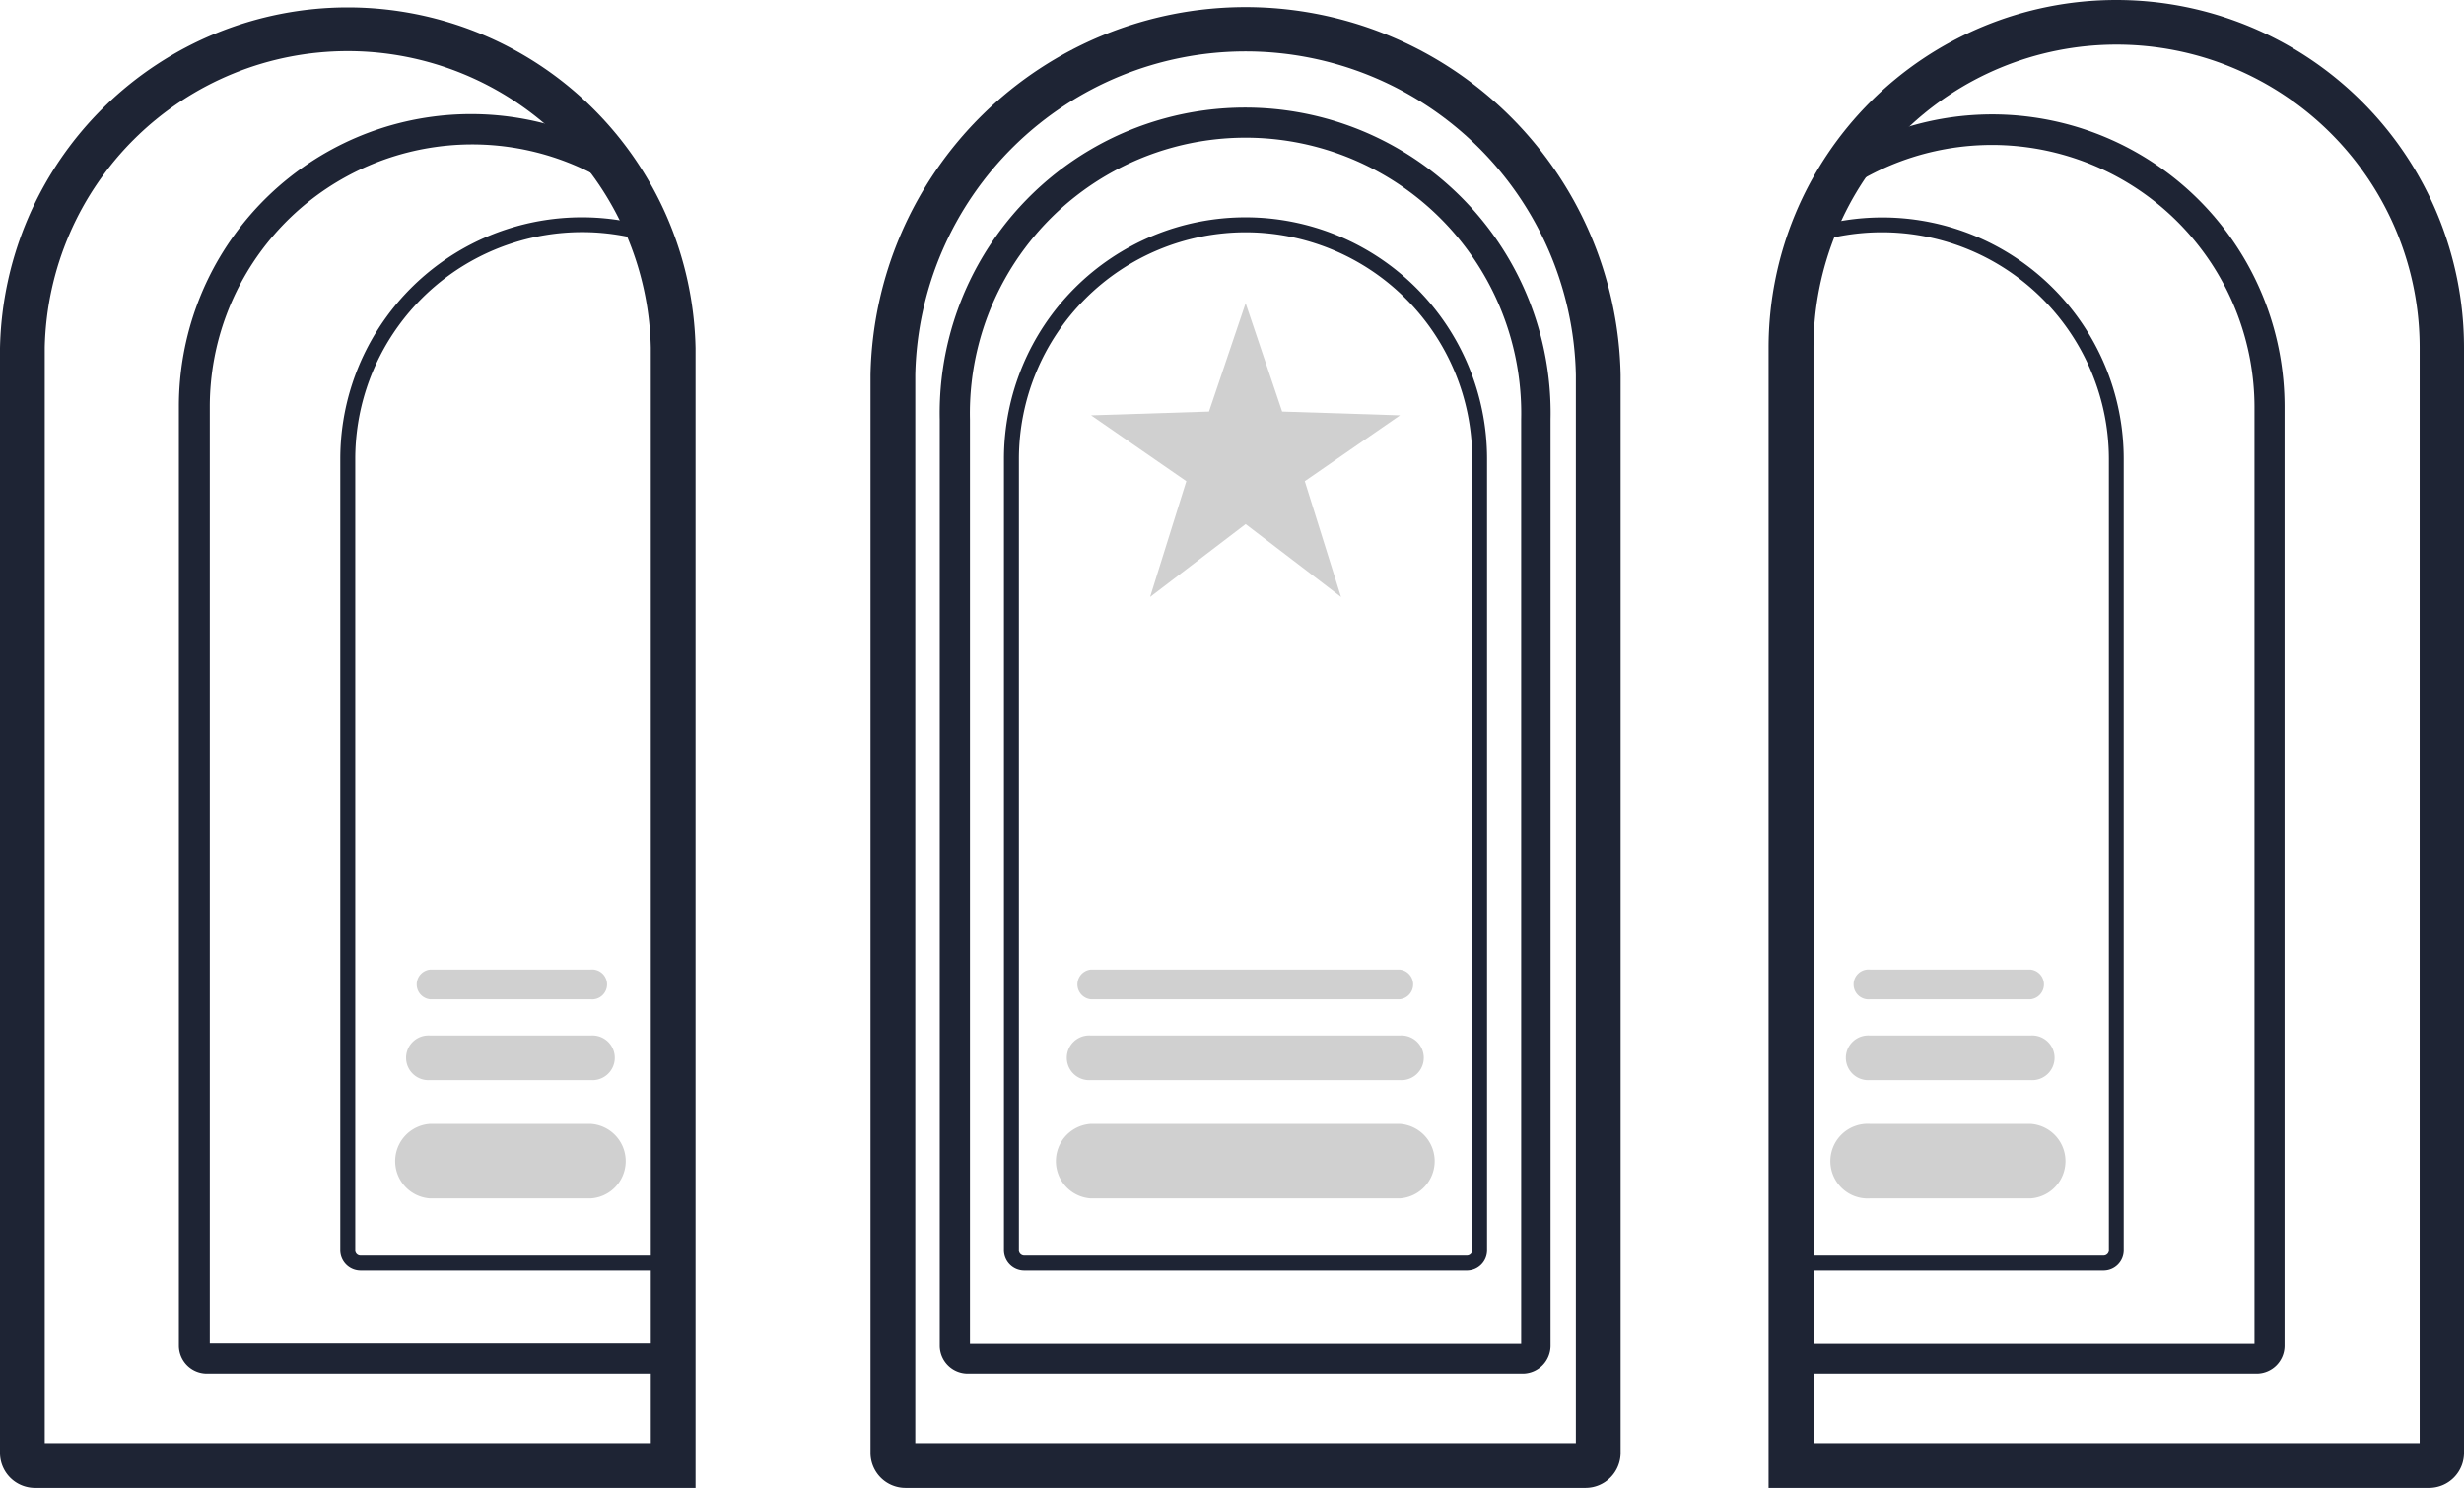
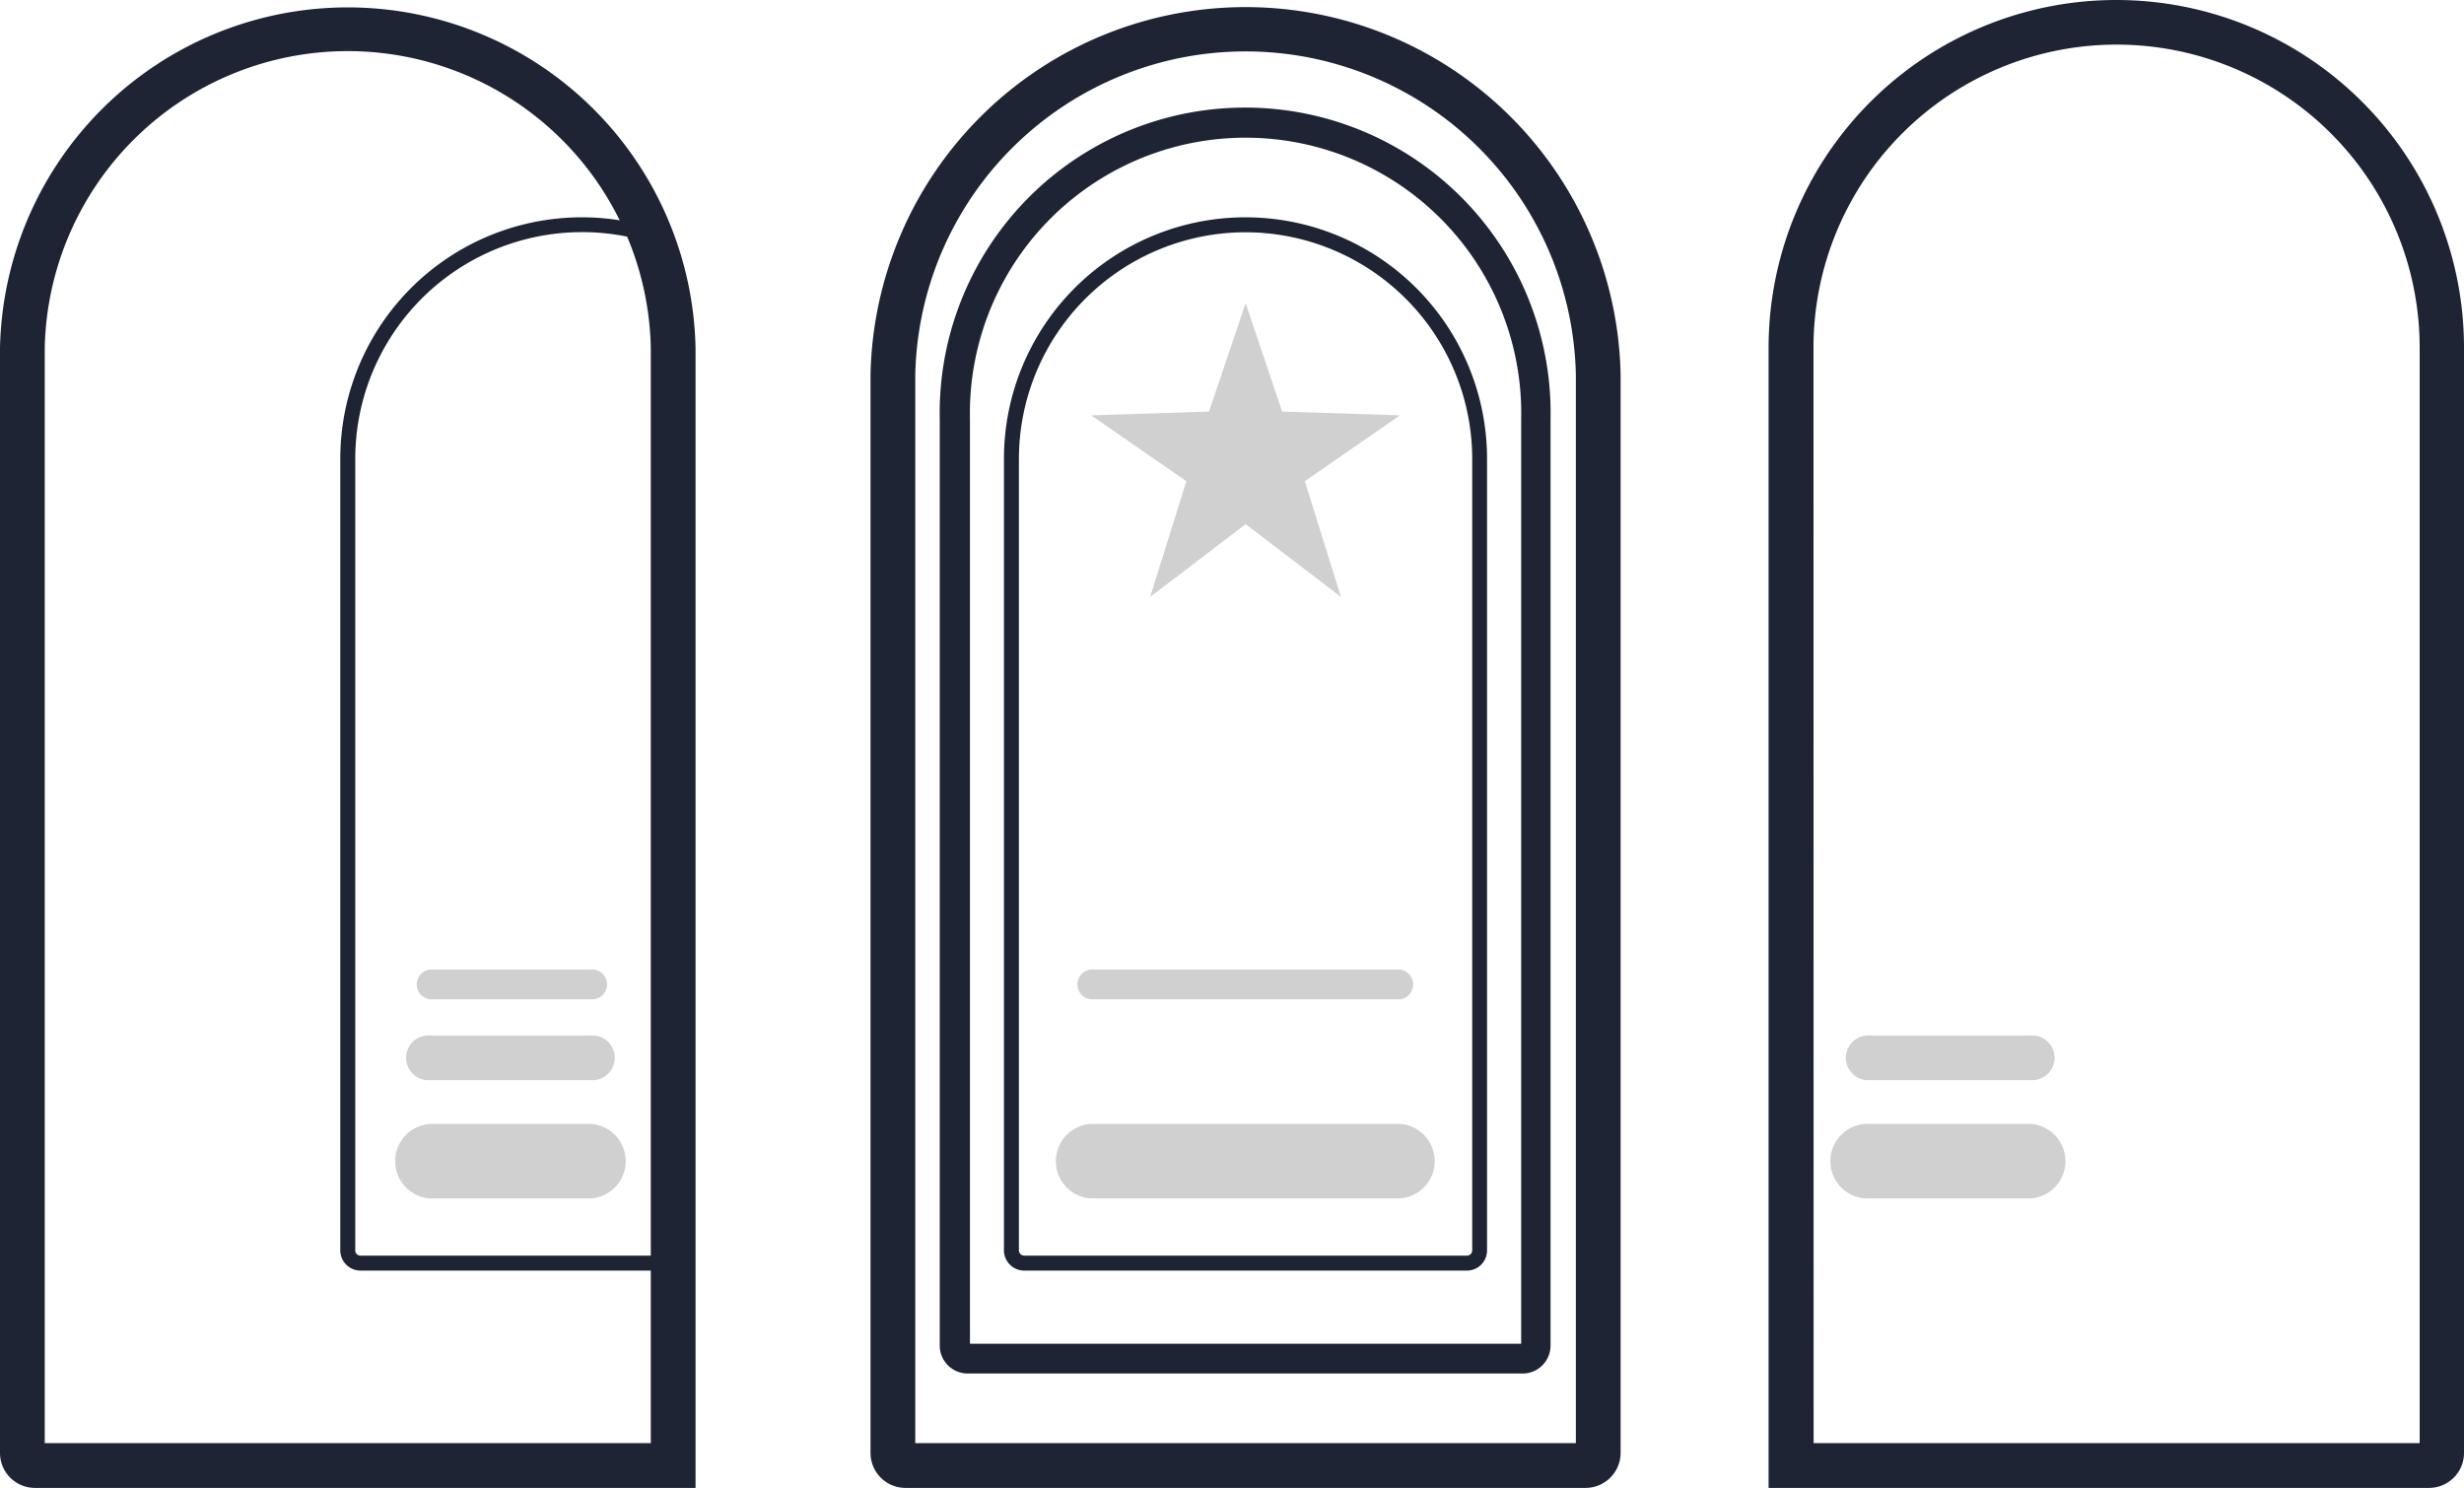
<svg xmlns="http://www.w3.org/2000/svg" viewBox="0 0 176.17 106.4">
  <path d="M49.73,106.4H2.5A2.5,2.5,0,0,1,0,103.9v-79a24.87,24.87,0,0,1,49.73,0ZM3.2,103.2H46.53V24.86a21.67,21.67,0,0,0-43.33,0Z" style="fill: #1e2434" />
  <path d="M113.36,106.4H64.74a2.5,2.5,0,0,1-2.5-2.5V26.81a26.82,26.82,0,0,1,53.63,0V103.9A2.51,2.51,0,0,1,113.36,106.4Zm-47.92-3.2h47.23V26.81a23.62,23.62,0,0,0-47.23,0Z" style="fill: #1e2434" />
-   <path d="M48.13,98.22H14.79a2,2,0,0,1-2-2V29.06A20.89,20.89,0,0,1,45.15,11.59L44,13.37A18.76,18.76,0,0,0,15,29.06v67H48.13Z" style="fill: #1e2434" />
  <path d="M108.92,98.22H69.19a2,2,0,0,1-2-2V30a21.84,21.84,0,1,1,43.67,0V96.25A2,2,0,0,1,108.92,98.22ZM69.35,96.09h39.41V30a19.71,19.71,0,1,0-39.41,0Z" style="fill: #1e2434" />
  <path d="M48.13,90.86H25.77a1.45,1.45,0,0,1-1.44-1.44V32.81A17.27,17.27,0,0,1,46.89,16.37l-.33,1A16.22,16.22,0,0,0,25.4,32.81V89.42a.37.37,0,0,0,.37.37H48.13Z" style="fill: #1e2434" />
  <path d="M173.67,106.4H126.45V24.86a24.86,24.86,0,1,1,49.72,0v79A2.5,2.5,0,0,1,173.67,106.4Zm-44-3.2H173V24.86a21.67,21.67,0,0,0-43.34,0Z" style="fill: #1e2434" />
-   <path d="M161.39,98.22H128V96.09h33.19v-67a18.77,18.77,0,0,0-29-15.69L131,11.59a20.9,20.9,0,0,1,32.34,17.47V96.25A2,2,0,0,1,161.39,98.22Z" style="fill: #1e2434" />
-   <path d="M150.4,90.86H128V89.79H150.4a.38.38,0,0,0,.38-.37V32.81a16.23,16.23,0,0,0-21.17-15.43l-.32-1a17.26,17.26,0,0,1,22.55,16.44V89.42A1.44,1.44,0,0,1,150.4,90.86Z" style="fill: #1e2434" />
  <path d="M104.89,90.86H73.22a1.45,1.45,0,0,1-1.44-1.44V32.81a17.27,17.27,0,0,1,34.54,0V89.42A1.44,1.44,0,0,1,104.89,90.86ZM89.05,16.61a16.22,16.22,0,0,0-16.2,16.2V89.42a.38.38,0,0,0,.37.37h31.67a.38.38,0,0,0,.37-.37V32.81A16.22,16.22,0,0,0,89.05,16.61Z" style="fill: #1e2434" />
  <polygon points="89.06 21.68 91.67 29.43 100.1 29.7 93.29 34.41 95.88 42.69 89.06 37.48 82.23 42.69 84.82 34.41 78.01 29.7 86.44 29.43 89.06 21.68" style="fill: #d0d0d0" />
  <path d="M100.09,71.46H78a1.07,1.07,0,0,1,0-2.13h22.07a1.07,1.07,0,0,1,0,2.13Z" style="fill: #d0d0d0" />
-   <path d="M100.09,77.24H78a1.6,1.6,0,1,1,0-3.19h22.07a1.6,1.6,0,1,1,0,3.19Z" style="fill: #d0d0d0" />
  <path d="M100.09,85.7H78a2.67,2.67,0,0,1,0-5.33h22.07a2.67,2.67,0,0,1,0,5.33Z" style="fill: #d0d0d0" />
-   <path d="M145.17,71.46H133.7a1.07,1.07,0,1,1,0-2.13h11.47a1.07,1.07,0,0,1,0,2.13Z" style="fill: #d0d0d0" />
  <path d="M145.17,77.24H133.7a1.6,1.6,0,1,1,0-3.19h11.47a1.6,1.6,0,1,1,0,3.19Z" style="fill: #d0d0d0" />
  <path d="M145.17,85.7H133.7a2.67,2.67,0,1,1,0-5.33h11.47a2.67,2.67,0,0,1,0,5.33Z" style="fill: #d0d0d0" />
  <path d="M42.23,71.46H30.76a1.07,1.07,0,0,1,0-2.13H42.23a1.07,1.07,0,1,1,0,2.13Z" style="fill: #d0d0d0" />
  <path d="M42.23,77.24H30.76a1.6,1.6,0,1,1,0-3.19H42.23a1.6,1.6,0,1,1,0,3.19Z" style="fill: #d0d0d0" />
  <path d="M42.23,85.7H30.76a2.67,2.67,0,0,1,0-5.33H42.23a2.67,2.67,0,0,1,0,5.33Z" style="fill: #d0d0d0" />
</svg>